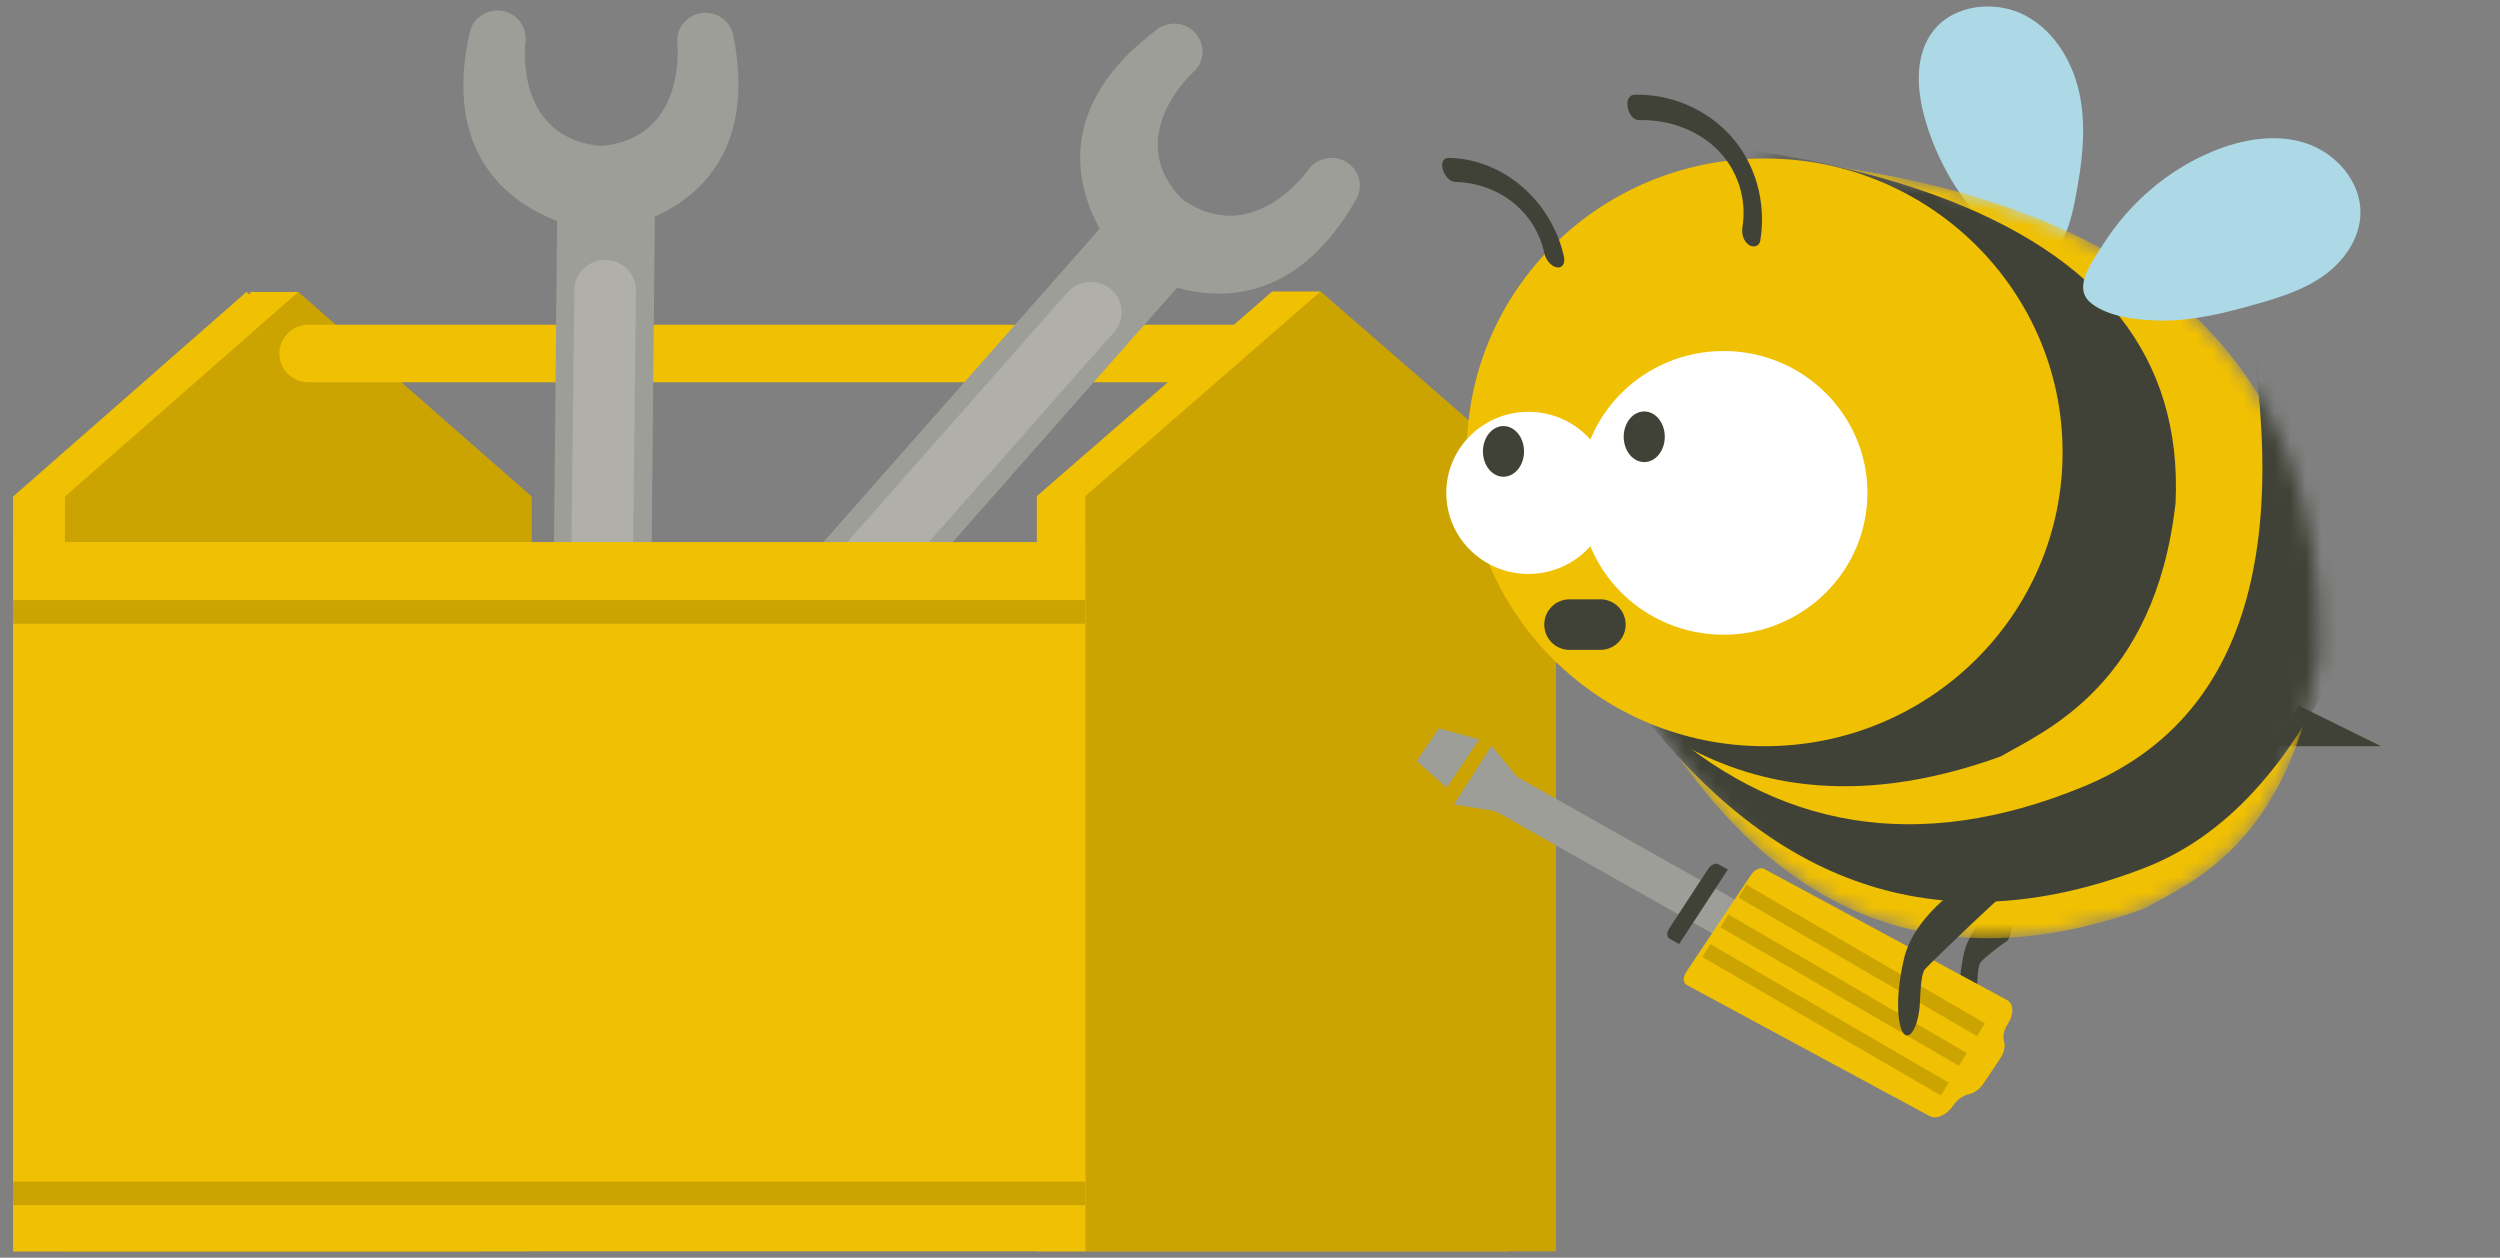
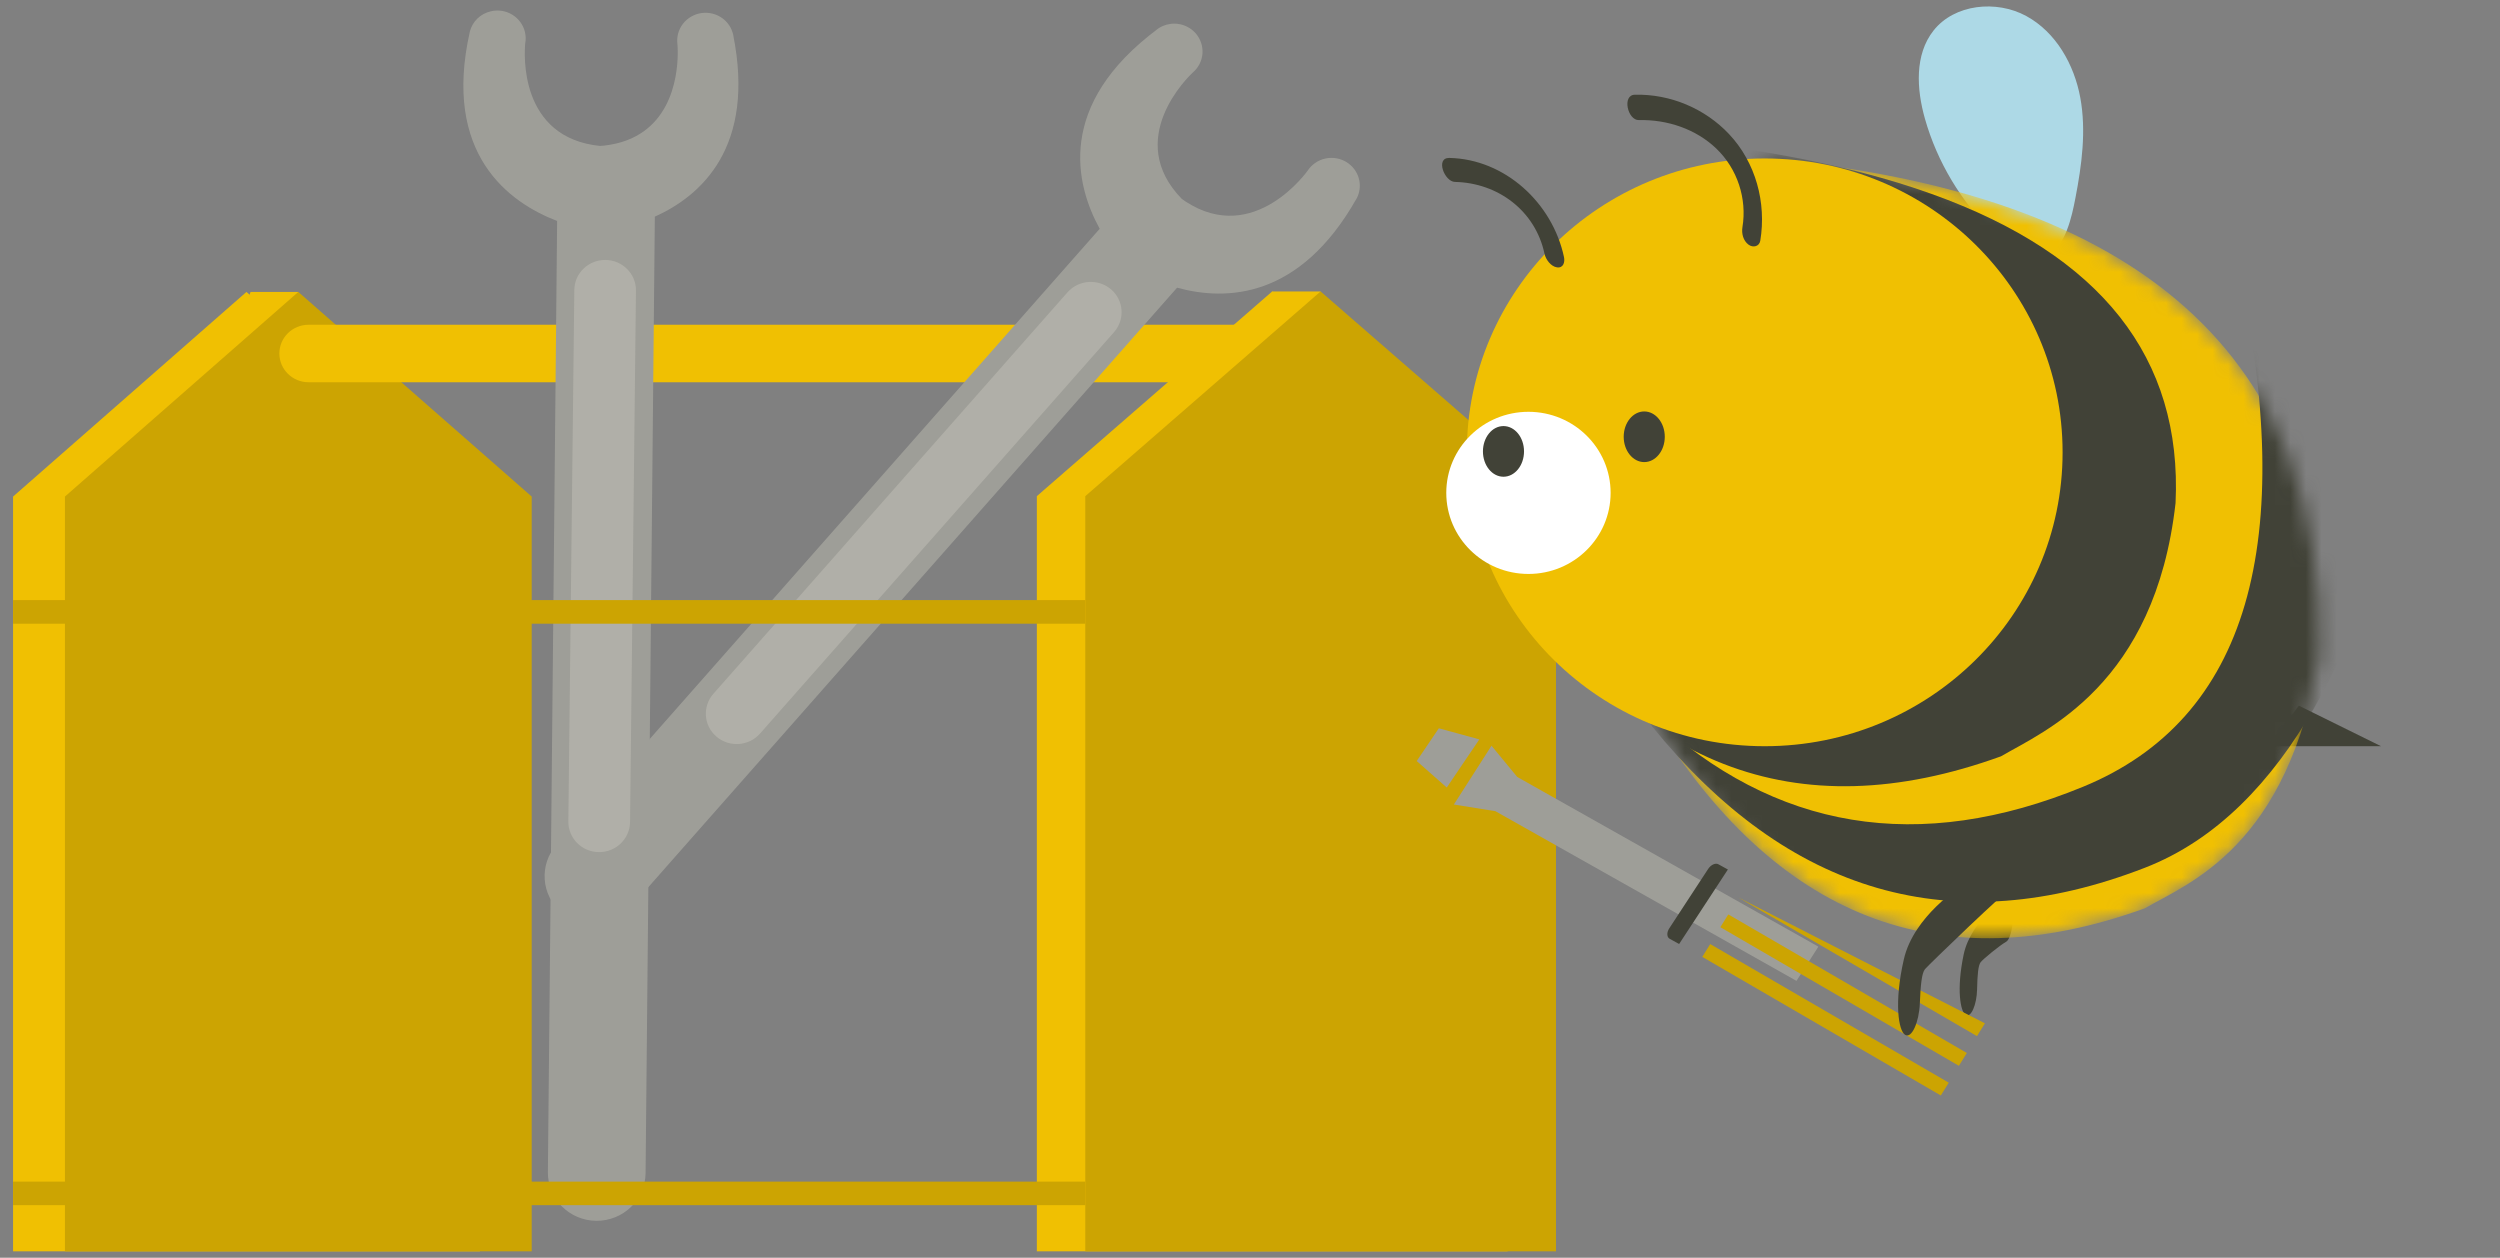
<svg xmlns="http://www.w3.org/2000/svg" width="161" height="81" viewBox="0 0 161 81" fill="none">
  <rect x="0" y="0" width="161" height="81" fill="#808080" stroke="none" />
  <path fill-rule="evenodd" clip-rule="evenodd" d="M15.872 19.527L16.136 18.8H19.212L18.948 21.272L15.872 19.527Z" fill="#F0C002" />
  <path fill-rule="evenodd" clip-rule="evenodd" d="M0.842 31.978V80.584H30.902V31.978L15.871 18.8L0.842 31.978Z" fill="#F0C002" />
  <path fill-rule="evenodd" clip-rule="evenodd" d="M4.182 31.978V80.584H34.241V31.978L19.211 18.8L4.182 31.978Z" fill="#CCA402" />
  <path fill-rule="evenodd" clip-rule="evenodd" d="M81.929 22.765C81.929 23.788 81.089 24.617 80.049 24.617H19.874C18.835 24.617 17.991 23.788 17.991 22.765C17.991 21.741 18.835 20.914 19.874 20.914H80.049C81.089 20.914 81.929 21.741 81.929 22.765Z" fill="#F0C002" />
  <path fill-rule="evenodd" clip-rule="evenodd" d="M76.451 1.721C77.347 2.169 77.701 3.257 77.244 4.133C77.133 4.346 76.985 4.527 76.811 4.674C76.53 4.936 72.343 8.979 76.131 12.833L76.106 12.805C76.19 12.858 76.272 12.917 76.352 12.979C80.794 15.874 84.225 10.974 84.225 10.974C84.348 10.791 84.505 10.629 84.696 10.496C85.519 9.925 86.657 10.117 87.237 10.926C87.679 11.541 87.672 12.336 87.281 12.931L87.372 12.771C83.719 19.25 78.964 19.4 75.805 18.526L40.592 58.449C39.454 59.738 37.468 59.881 36.155 58.758C34.841 57.641 34.707 55.682 35.843 54.393L70.821 14.733C69.254 11.876 67.985 6.755 74.575 1.85L74.434 1.954C74.978 1.495 75.771 1.379 76.451 1.721Z" fill="#9E9E98" />
  <path opacity="0.2" fill-rule="evenodd" clip-rule="evenodd" d="M71.549 18.633C72.374 19.337 72.463 20.569 71.746 21.387L48.94 47.248C48.219 48.058 46.966 48.146 46.138 47.435C45.313 46.733 45.223 45.5 45.941 44.683L68.746 18.828C69.466 18.013 70.717 17.927 71.549 18.633Z" fill="#FDF9E6" />
  <path fill-rule="evenodd" clip-rule="evenodd" d="M33.806 2.06C33.864 2.306 33.868 2.551 33.825 2.785C33.766 3.395 33.384 8.887 38.678 9.403L38.637 9.398C38.731 9.386 38.826 9.378 38.922 9.375C43.154 8.891 43.629 5.028 43.647 3.475L43.647 3.303C43.644 3.009 43.626 2.833 43.626 2.833C43.599 2.617 43.611 2.392 43.669 2.169C43.922 1.209 44.917 0.634 45.892 0.88C46.631 1.068 47.148 1.677 47.244 2.379L47.208 2.203C48.684 9.47 45.155 12.609 42.171 13.952L41.575 75.56C41.556 77.267 40.134 78.635 38.394 78.621C36.658 78.6 35.266 77.195 35.284 75.49L35.879 14.232C32.804 13.05 28.465 9.953 30.263 2.016L30.233 2.153C30.241 2.108 30.251 2.062 30.263 2.018L30.263 2.016C30.428 1.393 30.929 0.881 31.614 0.727C32.59 0.496 33.575 1.098 33.806 2.06Z" fill="#9E9E98" />
  <path opacity="0.2" fill-rule="evenodd" clip-rule="evenodd" d="M38.994 16.741C40.087 16.753 40.967 17.637 40.955 18.714L40.575 52.946C40.557 54.024 39.659 54.891 38.563 54.875C37.468 54.866 36.593 53.98 36.602 52.902L36.987 18.67C36.998 17.592 37.899 16.732 38.994 16.741Z" fill="#FDF9E6" />
  <path fill-rule="evenodd" clip-rule="evenodd" d="M81.662 19.551L81.929 18.769H85.046L84.779 21.428L81.662 19.551Z" fill="#F0C002" />
  <path fill-rule="evenodd" clip-rule="evenodd" d="M81.929 18.769L66.772 31.953V80.584H97.088V31.953L81.929 18.769Z" fill="#F0C002" />
  <path fill-rule="evenodd" clip-rule="evenodd" d="M85.046 18.769L69.892 31.953V80.584H100.206V31.953L85.046 18.769Z" fill="#CCA402" />
-   <path fill-rule="evenodd" clip-rule="evenodd" d="M0.842 80.584H69.892V34.91H0.842V80.584Z" fill="#F0C002" />
  <path fill-rule="evenodd" clip-rule="evenodd" d="M0.842 77.612H69.892V76.096H0.842V77.612Z" fill="#CCA402" />
  <path fill-rule="evenodd" clip-rule="evenodd" d="M0.842 40.166H69.892V38.646H0.842V40.166Z" fill="#CCA402" />
  <path fill-rule="evenodd" clip-rule="evenodd" d="M148.046 45.445L153.338 48.056C148.487 48.056 146.061 48.056 146.061 48.056C146.061 48.056 146.723 47.185 148.046 45.445Z" fill="#414237" />
  <path fill-rule="evenodd" clip-rule="evenodd" d="M129.364 57.648C129.364 57.648 126.927 59.222 126.459 61.476C125.986 63.719 126.251 65.155 126.589 65.359C126.934 65.573 127.302 64.698 127.324 63.727C127.345 62.755 127.397 62.165 127.556 61.963C127.715 61.762 128.727 60.923 129.205 60.642C129.672 60.366 129.836 57.942 129.364 57.648Z" fill="#414237" />
  <path fill-rule="evenodd" clip-rule="evenodd" d="M91.236 49.01L93.157 50.705L93.174 50.714L95.266 47.62L95.249 47.611L92.661 46.902L91.236 49.01Z" fill="#9E9E98" />
  <path fill-rule="evenodd" clip-rule="evenodd" d="M93.628 51.811L96.3 52.239L115.693 63.168L117.103 60.965L97.71 50.036L96.052 48.025L93.628 51.811Z" fill="#9E9E98" />
  <path fill-rule="evenodd" clip-rule="evenodd" d="M107.523 60.456L108.136 60.793L111.276 55.996L110.663 55.659C110.476 55.556 110.182 55.69 110.006 55.958L107.502 59.783C107.327 60.051 107.336 60.352 107.523 60.456Z" fill="#414237" />
-   <path fill-rule="evenodd" clip-rule="evenodd" d="M108.623 63.431L124.265 71.876C124.7 72.111 125.383 71.806 125.791 71.195L125.796 71.188C126.054 70.802 126.437 70.541 126.806 70.463C127.136 70.394 127.492 70.144 127.739 69.774L128.825 68.149C129.072 67.779 129.15 67.379 129.063 67.085C128.966 66.755 129.042 66.328 129.3 65.942L129.304 65.936C129.713 65.324 129.691 64.639 129.256 64.404L113.614 55.959C113.374 55.829 112.996 55.998 112.771 56.335L108.597 62.584C108.371 62.922 108.383 63.301 108.623 63.431Z" fill="#F0C002" />
-   <path fill-rule="evenodd" clip-rule="evenodd" d="M127.317 66.727L127.829 65.902L112.467 56.976L111.955 57.801L127.317 66.727Z" fill="#CCA402" />
+   <path fill-rule="evenodd" clip-rule="evenodd" d="M127.317 66.727L127.829 65.902L111.955 57.801L127.317 66.727Z" fill="#CCA402" />
  <path fill-rule="evenodd" clip-rule="evenodd" d="M126.152 68.638L126.664 67.813L111.303 58.888L110.79 59.712L126.152 68.638Z" fill="#CCA402" />
  <path fill-rule="evenodd" clip-rule="evenodd" d="M124.988 70.549L125.5 69.724L110.138 60.799L109.626 61.623L124.988 70.549Z" fill="#CCA402" />
  <path fill-rule="evenodd" clip-rule="evenodd" d="M123.963 7.636C123.426 5.736 123.293 3.517 124.522 1.964C125.873 0.258 128.568 -0.014 130.488 1.03C132.407 2.074 133.579 4.158 133.971 6.291C134.362 8.423 134.068 10.618 133.658 12.747C133.425 13.956 133.03 15.827 131.844 16.506C130.517 17.267 129.293 15.925 128.398 15.052C126.309 13.012 124.754 10.434 123.963 7.636Z" fill="#ADD9E6" />
  <mask id="mask0_6798_46694" style="mask-type:alpha" maskUnits="userSpaceOnUse" x="106" y="10" width="44" height="51">
    <path d="M113.646 10.205C137.902 12.38 149.809 23.039 149.368 42.182C147.383 54.581 140.903 56.874 138.122 58.497C124.892 63.283 114.308 59.15 106.37 46.098L113.646 10.205Z" fill="white" />
  </mask>
  <g mask="url(#mask0_6798_46694)">
    <path d="M113.646 10.205C137.901 12.38 149.809 23.039 149.368 42.182C147.383 54.581 140.903 56.874 138.122 58.497C124.892 63.283 114.308 59.15 106.369 46.098L113.646 10.205Z" fill="#F0C002" />
    <path fill-rule="evenodd" clip-rule="evenodd" d="M74.617 8.9C119.159 5.854 140.988 13.685 140.106 32.393C138.783 44.14 131.642 47.085 128.861 48.708C115.631 53.494 105.046 49.361 97.109 36.309L74.617 8.9Z" fill="#414237" />
    <path fill-rule="evenodd" clip-rule="evenodd" d="M144.075 16.731C148.045 35.004 144.737 46.315 134.153 50.666C123.569 55.017 114.308 53.494 106.369 46.098V46.75C115.19 57.627 125.774 60.672 138.122 55.887C156.644 48.708 157.967 10.205 159.29 -0.889C160.172 -8.285 155.101 -2.412 144.075 16.731Z" fill="#414237" />
  </g>
  <path d="M113.647 48.056C124.242 48.056 132.831 39.582 132.831 29.13C132.831 18.678 124.242 10.205 113.647 10.205C103.052 10.205 94.463 18.678 94.463 29.13C94.463 39.582 103.052 48.056 113.647 48.056Z" fill="#F0C002" />
  <path fill-rule="evenodd" clip-rule="evenodd" d="M111.349 8.634C109.816 7.008 107.593 6.044 105.282 6.1C104.445 6.12 104.82 7.751 105.539 7.734C107.384 7.689 109.226 8.317 110.532 9.57C111.887 10.869 112.517 12.794 112.213 14.632C112.147 15.036 112.261 15.502 112.609 15.759C112.889 15.966 113.299 15.884 113.362 15.502C113.766 13.056 113.072 10.463 111.349 8.634Z" fill="#414237" />
  <path fill-rule="evenodd" clip-rule="evenodd" d="M93.337 10.171C92.424 10.152 93.02 11.702 93.699 11.716C96.45 11.774 98.871 13.557 99.466 16.34C99.545 16.711 99.878 17.165 100.275 17.219C100.678 17.275 100.792 16.884 100.721 16.554C99.975 13.059 96.911 10.246 93.337 10.171Z" fill="#414237" />
  <path d="M98.432 36.962C101.355 36.962 103.724 34.624 103.724 31.741C103.724 28.857 101.355 26.52 98.432 26.52C95.51 26.52 93.14 28.857 93.14 31.741C93.14 34.624 95.51 36.962 98.432 36.962Z" fill="white" />
  <path d="M96.824 30.702C97.555 30.702 98.147 29.971 98.147 29.07C98.147 28.169 97.555 27.439 96.824 27.439C96.093 27.439 95.501 28.169 95.501 29.07C95.501 29.971 96.093 30.702 96.824 30.702Z" fill="#414237" />
-   <path d="M111.001 40.877C116.115 40.877 120.262 36.787 120.262 31.741C120.262 26.695 116.115 22.605 111.001 22.605C105.886 22.605 101.74 26.695 101.74 31.741C101.74 36.787 105.886 40.877 111.001 40.877Z" fill="white" />
  <path d="M105.889 29.759C106.62 29.759 107.212 29.029 107.212 28.128C107.212 27.227 106.62 26.497 105.889 26.497C105.159 26.497 104.566 27.227 104.566 28.128C104.566 29.029 105.159 29.759 105.889 29.759Z" fill="#414237" />
-   <path d="M101.079 40.224H103.063" stroke="#414237" stroke-width="3.258" stroke-linecap="round" />
-   <path fill-rule="evenodd" clip-rule="evenodd" d="M142.569 9.721C144.452 8.957 146.582 8.588 148.51 9.227C150.438 9.866 152.065 11.704 152.013 13.763C151.973 15.368 150.951 16.818 149.659 17.743C148.368 18.668 146.826 19.15 145.305 19.583C143.339 20.143 141.331 20.647 139.289 20.647C137.878 20.647 135.813 20.456 134.66 19.518C133.429 18.515 134.74 16.849 135.449 15.73C137.145 13.054 139.656 10.905 142.569 9.721Z" fill="#ADD9E6" />
  <path fill-rule="evenodd" clip-rule="evenodd" d="M126.323 57.061C126.323 57.061 123.241 58.977 122.607 61.784C121.966 64.577 122.266 66.377 122.684 66.64C123.111 66.915 123.59 65.829 123.638 64.615C123.686 63.402 123.765 62.665 123.967 62.416C124.17 62.168 129.21 57.296 129.814 56.955C130.404 56.62 126.906 57.44 126.323 57.061Z" fill="#414237" />
</svg>